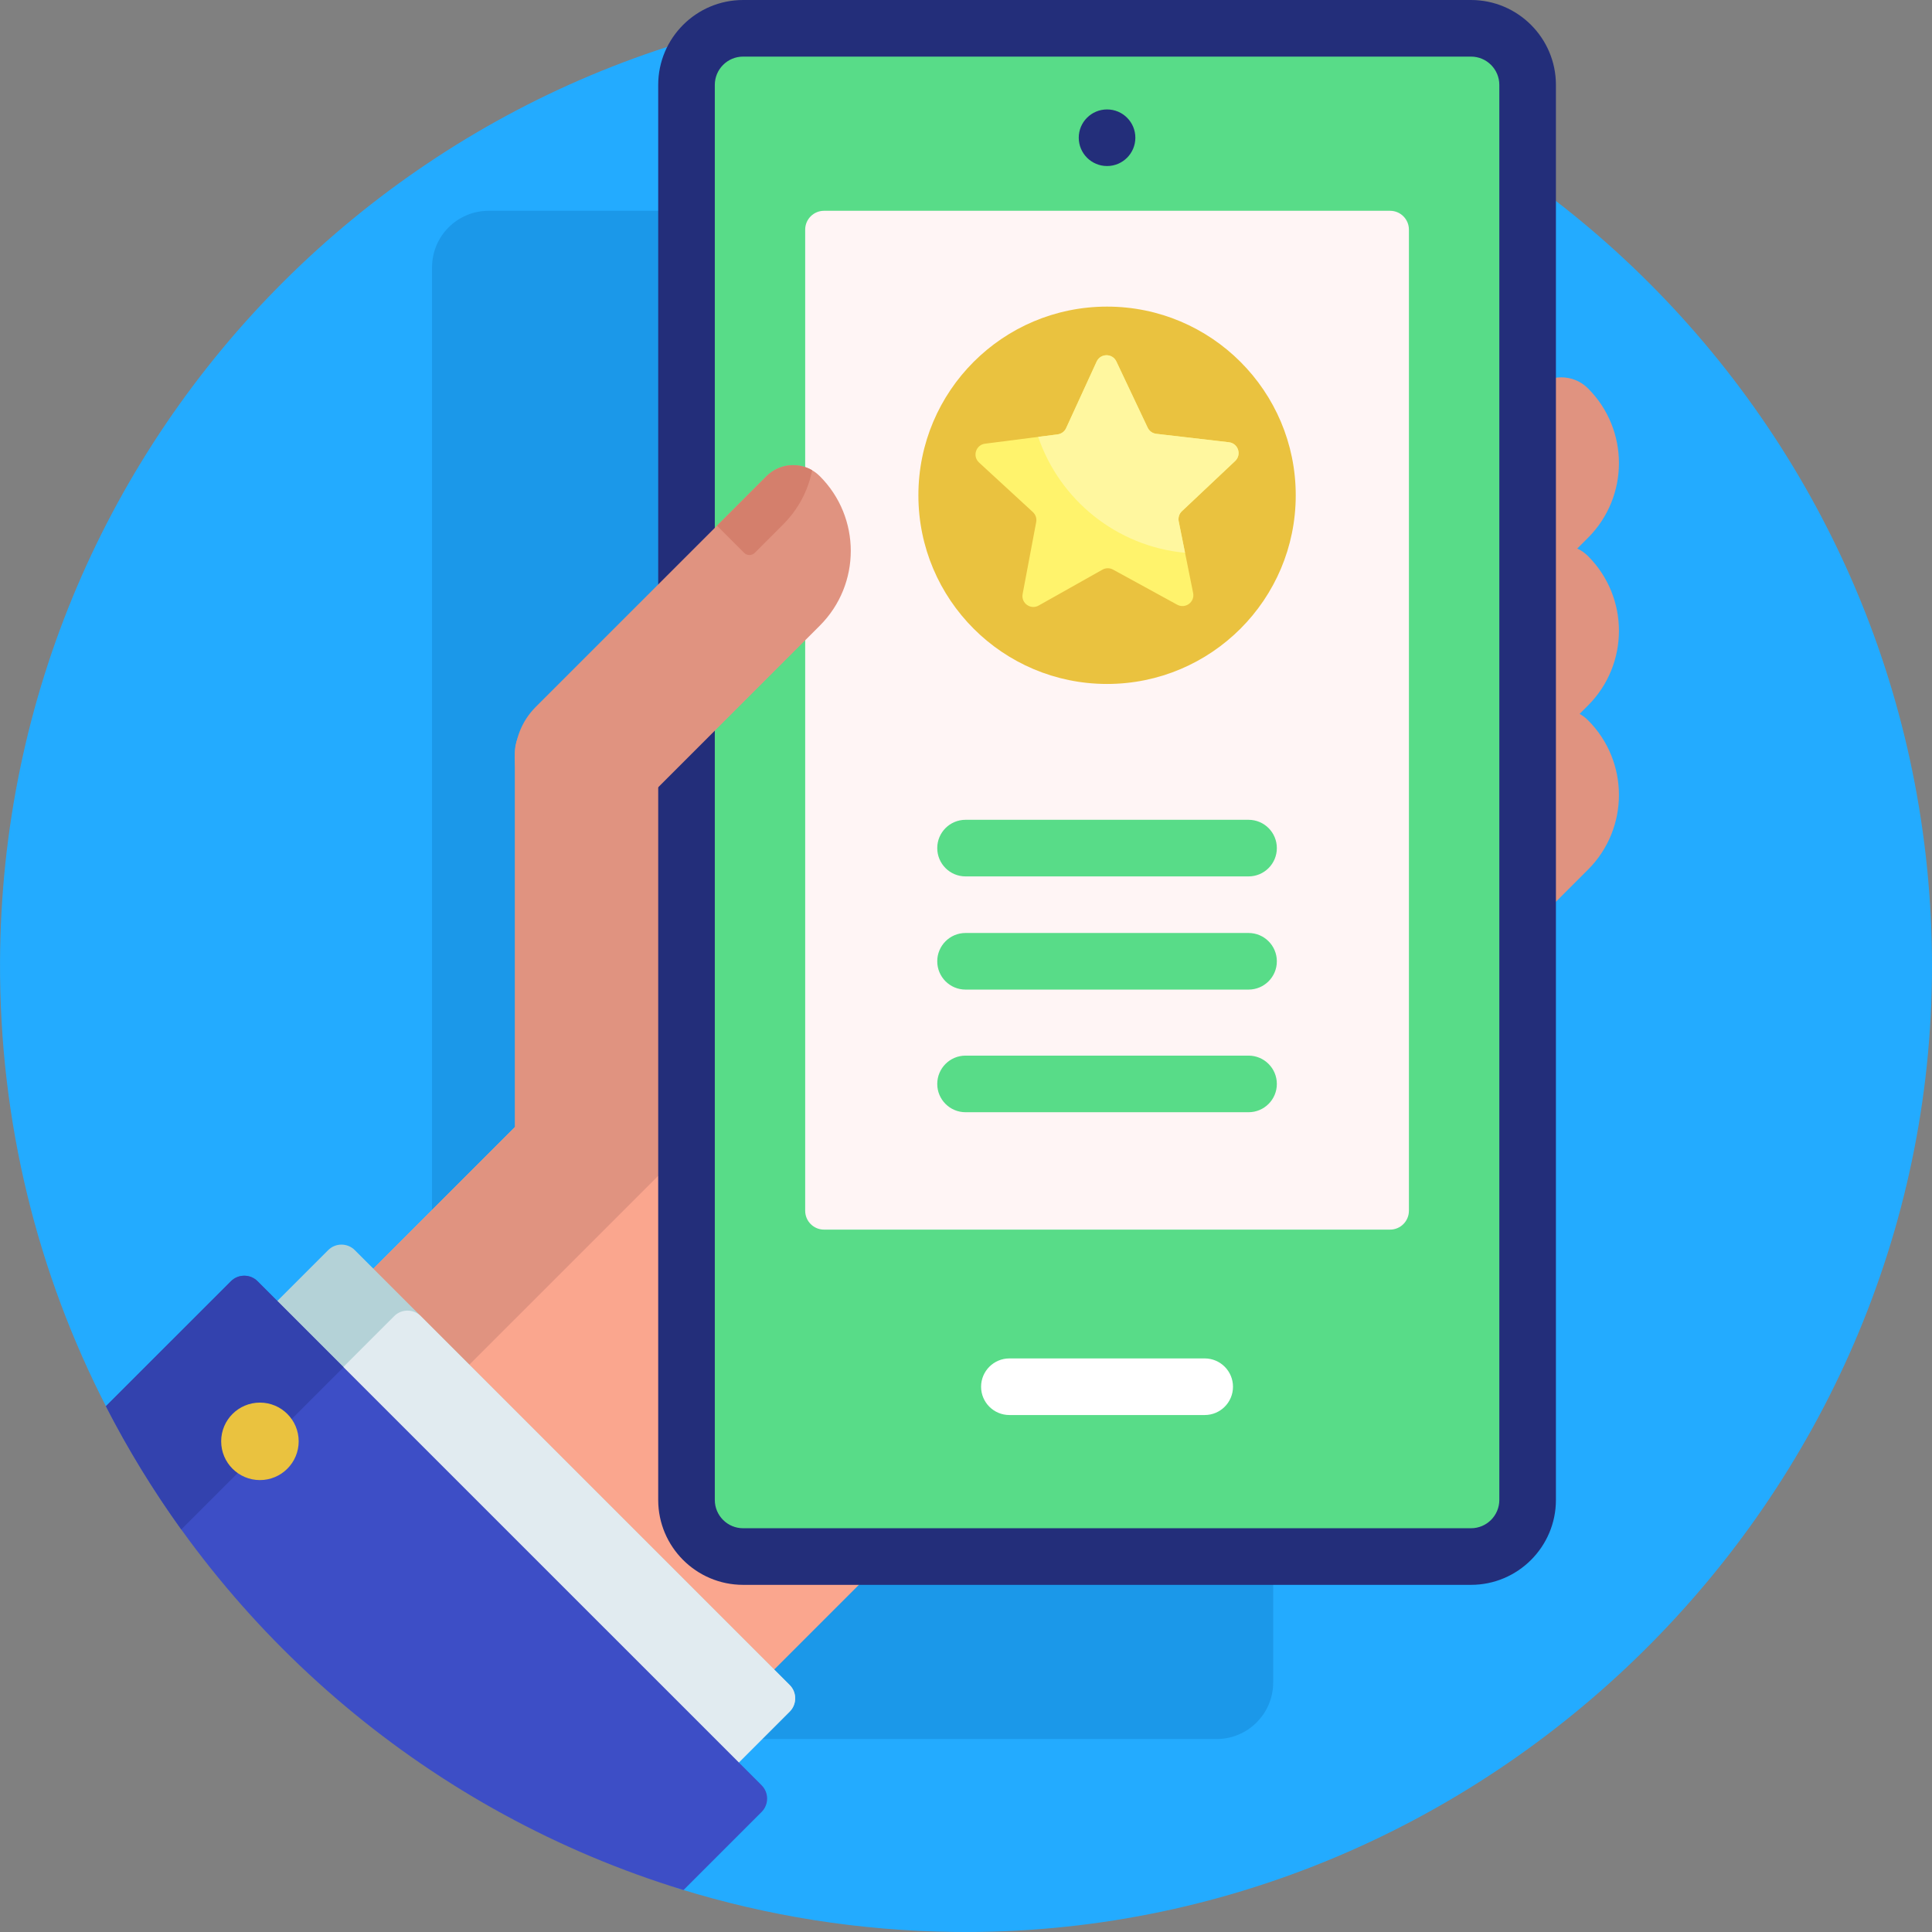
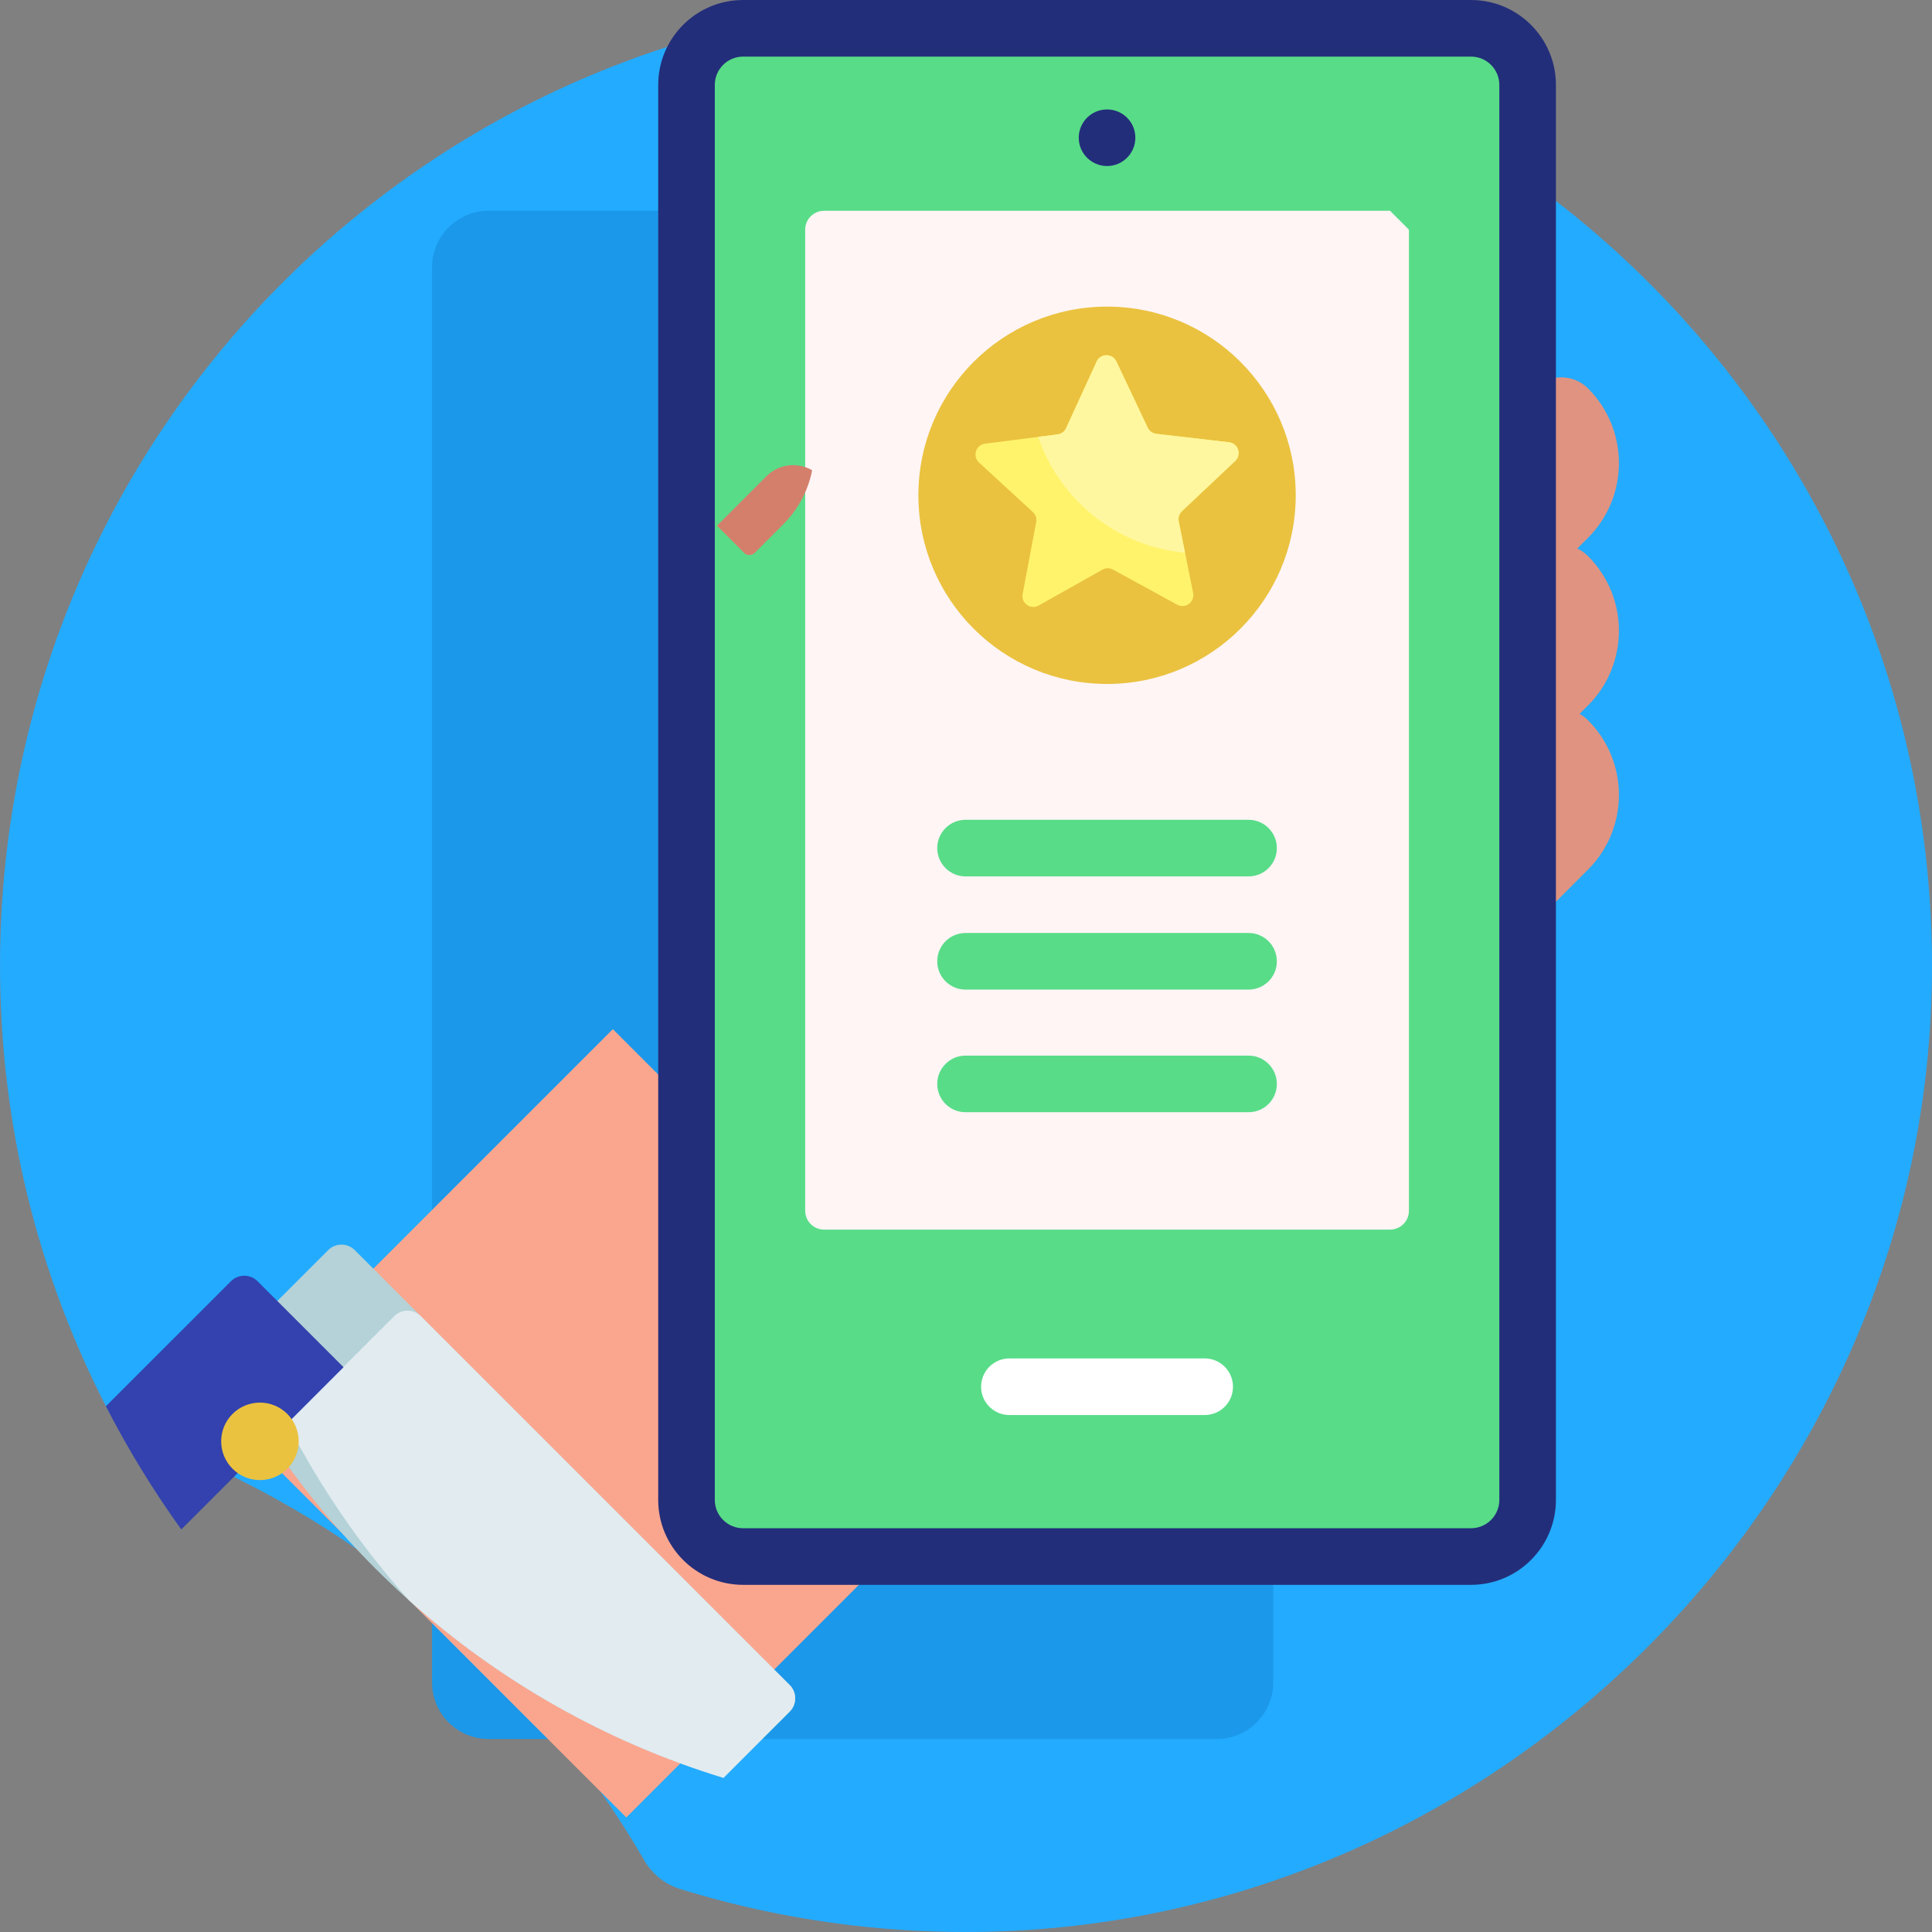
<svg xmlns="http://www.w3.org/2000/svg" width="67" height="67" viewBox="0 0 67 67" fill="none">
  <rect x="0" y="0" width="67" height="67" fill="#808080" stroke="none" />
  <g clip-path="url(#clip0_1_9396)">
    <path d="M67 33.525C66.987 52.007 51.591 67.208 33.111 66.998C29.796 66.96 26.598 66.441 23.581 65.507C23.058 65.345 22.617 64.987 22.342 64.513C18.434 57.773 12.243 52.521 4.828 49.815C4.343 49.638 3.942 49.287 3.705 48.829C1.316 44.194 -0.023 38.931 0.001 33.352C0.081 14.877 15.025 0 33.5 0C52.01 0 67.014 15.012 67 33.525Z" fill="#23ABFF" />
    <path d="M44.153 9.272V58.345C44.153 59.429 43.274 60.308 42.19 60.308H16.946C15.862 60.308 14.983 59.429 14.983 58.345V9.272C14.983 8.188 15.862 7.31 16.946 7.31H42.19C43.274 7.31 44.153 8.188 44.153 9.272Z" fill="#1B98E9" />
    <path d="M35.155 49.591L21.72 63.027L7.818 49.125L21.253 35.69L35.155 49.591Z" fill="#FAA68E" />
-     <path d="M24.583 39.019L11.148 52.454L7.818 49.125L17.854 39.089C17.853 39.069 17.853 39.048 17.853 39.028V26.104C17.853 25.381 18.439 24.795 19.161 24.795C21.185 24.795 23.552 26.435 23.552 28.459L24.583 39.019Z" fill="#E09380" />
    <path d="M55.07 24.466L54.779 24.757C54.883 24.815 54.982 24.888 55.07 24.977C56.501 26.408 56.501 28.728 55.07 30.159L48.737 36.493C47.766 37.464 46.191 37.464 45.22 36.493C44.249 35.522 44.249 33.947 45.22 32.977L46.686 31.511C46.151 31.448 45.631 31.21 45.22 30.799C44.249 29.828 44.249 28.254 45.22 27.283L46.797 25.706C46.223 25.665 45.66 25.424 45.22 24.985C44.249 24.014 44.249 22.439 45.22 21.468L53.22 13.469C53.731 12.958 54.559 12.958 55.07 13.469C56.501 14.9 56.501 17.22 55.07 18.651L54.698 19.023C54.833 19.086 54.959 19.173 55.07 19.284C56.501 20.715 56.501 23.035 55.07 24.466Z" fill="#E09380" />
    <path d="M52.976 2.944V52.017C52.976 53.101 52.097 53.98 51.013 53.98H25.77C24.686 53.98 23.807 53.101 23.807 52.017V2.944C23.807 1.86 24.686 0.981 25.77 0.981H51.013C52.097 0.981 52.976 1.86 52.976 2.944Z" fill="#58DC88" />
    <path d="M52.976 2.944V52.017C52.976 53.101 52.097 53.98 51.013 53.98H31.531C30.447 53.98 29.568 53.101 29.568 52.017V2.944C29.568 1.86 30.447 0.981 31.531 0.981H51.013C52.097 0.981 52.976 1.86 52.976 2.944Z" fill="#58DC88" />
    <path d="M51.013 0H25.77C24.146 0 22.826 1.321 22.826 2.944V52.017C22.826 53.64 24.146 54.961 25.77 54.961H51.013C52.637 54.961 53.958 53.64 53.958 52.017V2.944C53.958 1.321 52.637 0 51.013 0ZM51.995 52.017C51.995 52.558 51.555 52.998 51.013 52.998H25.77C25.229 52.998 24.789 52.558 24.789 52.017V2.944C24.789 2.403 25.229 1.963 25.77 1.963H51.013C51.555 1.963 51.995 2.403 51.995 2.944V52.017ZM39.373 4.776C39.373 5.318 38.934 5.758 38.392 5.758C37.85 5.758 37.41 5.318 37.41 4.776C37.41 4.234 37.85 3.795 38.392 3.795C38.934 3.795 39.373 4.234 39.373 4.776Z" fill="#232E7A" />
-     <path d="M48.86 7.964V41.987C48.86 42.349 48.567 42.642 48.206 42.642H28.577C28.216 42.642 27.923 42.349 27.923 41.987V7.964C27.923 7.603 28.216 7.31 28.577 7.31H48.206C48.567 7.31 48.86 7.602 48.86 7.964Z" fill="#FFF5F5" />
-     <path d="M28.431 21.696L22.098 28.03C21.127 29.001 19.552 29.001 18.581 28.03C17.61 27.059 17.61 25.484 18.581 24.513L26.581 16.514C27.092 16.003 27.92 16.003 28.431 16.514C29.862 17.945 29.862 20.265 28.431 21.696Z" fill="#E09380" />
+     <path d="M48.86 7.964V41.987C48.86 42.349 48.567 42.642 48.206 42.642H28.577C28.216 42.642 27.923 42.349 27.923 41.987V7.964C27.923 7.603 28.216 7.31 28.577 7.31H48.206Z" fill="#FFF5F5" />
    <path d="M28.165 16.308C28.029 16.996 27.694 17.652 27.161 18.185L26.175 19.172C26.073 19.274 25.907 19.274 25.805 19.172L24.864 18.231L26.58 16.514C27.01 16.085 27.663 16.016 28.165 16.308Z" fill="#D47F6C" />
    <path d="M32.503 29.411C32.503 28.869 32.942 28.43 33.484 28.43H43.299C43.841 28.43 44.28 28.869 44.28 29.411C44.28 29.953 43.841 30.393 43.299 30.393H33.484C32.942 30.393 32.503 29.953 32.503 29.411ZM43.299 32.355H33.484C32.942 32.355 32.503 32.795 32.503 33.337C32.503 33.879 32.942 34.318 33.484 34.318H43.299C43.841 34.318 44.28 33.879 44.28 33.337C44.28 32.795 43.841 32.355 43.299 32.355ZM43.299 36.608H33.484C32.942 36.608 32.503 37.048 32.503 37.59C32.503 38.132 32.942 38.571 33.484 38.571H43.299C43.841 38.571 44.28 38.132 44.28 37.59C44.28 37.048 43.841 36.608 43.299 36.608Z" fill="#58DC88" />
    <path d="M38.392 10.633C34.778 10.633 31.849 13.562 31.849 17.176C31.849 20.789 34.778 23.719 38.392 23.719C42.005 23.719 44.935 20.789 44.935 17.176C44.935 13.562 42.005 10.633 38.392 10.633Z" fill="#EAC23F" />
    <path d="M41.778 49.072C42.32 49.072 42.759 48.633 42.759 48.091C42.759 47.549 42.32 47.109 41.778 47.109H35.005C34.463 47.109 34.023 47.549 34.023 48.091C34.023 48.633 34.463 49.072 35.005 49.072H41.778Z" fill="white" />
    <path d="M42.834 15.987L40.988 17.728C40.893 17.817 40.851 17.949 40.876 18.077L41.377 20.565C41.44 20.88 41.107 21.125 40.825 20.971L38.599 19.753C38.484 19.69 38.346 19.691 38.232 19.755L36.02 21C35.74 21.157 35.404 20.916 35.464 20.6L35.934 18.106C35.959 17.978 35.915 17.847 35.819 17.758L33.952 16.04C33.716 15.822 33.841 15.428 34.16 15.387L36.677 15.064C36.806 15.047 36.918 14.965 36.972 14.847L38.03 12.54C38.164 12.248 38.578 12.245 38.715 12.536L39.8 14.83C39.856 14.948 39.968 15.029 40.098 15.044L42.619 15.337C42.938 15.374 43.068 15.767 42.834 15.987Z" fill="#FFF36C" />
    <path d="M42.834 15.987L40.988 17.728C40.893 17.817 40.851 17.949 40.876 18.077L41.096 19.17C38.719 18.948 36.747 17.334 36.003 15.15L36.677 15.064C36.806 15.047 36.918 14.965 36.972 14.847L38.03 12.54C38.164 12.248 38.578 12.245 38.715 12.536L39.8 14.83C39.856 14.948 39.968 15.029 40.098 15.044L42.619 15.337C42.938 15.374 43.068 15.767 42.834 15.987Z" fill="#FFF79F" />
    <path d="M27.384 59.358L25.09 61.653C17.504 59.337 11.233 54.009 7.67 47.063L11.38 43.354C11.635 43.098 12.049 43.098 12.305 43.354L27.384 58.433C27.64 58.689 27.64 59.103 27.384 59.358Z" fill="#B4D2D7" />
    <path d="M14.594 45.643L21.46 52.509L27.385 58.434C27.64 58.689 27.64 59.104 27.385 59.359L25.09 61.654C21 60.405 17.292 58.281 14.185 55.499C12.528 53.648 11.104 51.584 9.959 49.352L13.669 45.643C13.924 45.387 14.339 45.387 14.594 45.643Z" fill="#E1EBF0" />
-     <path d="M26.412 62.837L23.704 65.545C14.981 62.882 7.77 56.755 3.673 48.767L8.008 44.433C8.263 44.177 8.678 44.177 8.933 44.433L26.412 61.911C26.667 62.167 26.667 62.581 26.412 62.837Z" fill="#3D4EC6" />
    <path d="M6.287 53.041C5.314 51.688 4.439 50.261 3.673 48.767L8.008 44.433C8.263 44.177 8.678 44.177 8.933 44.433L11.914 47.414L6.287 53.041Z" fill="#3342AE" />
    <path d="M10.358 49.984C10.358 50.726 9.756 51.328 9.014 51.328C8.272 51.328 7.67 50.726 7.67 49.984C7.67 49.242 8.272 48.641 9.014 48.641C9.756 48.641 10.358 49.242 10.358 49.984Z" fill="#EAC23F" />
  </g>
  <defs>
    <clipPath id="clip0_1_9396">
      <rect width="67" height="67" fill="white" />
    </clipPath>
  </defs>
</svg>